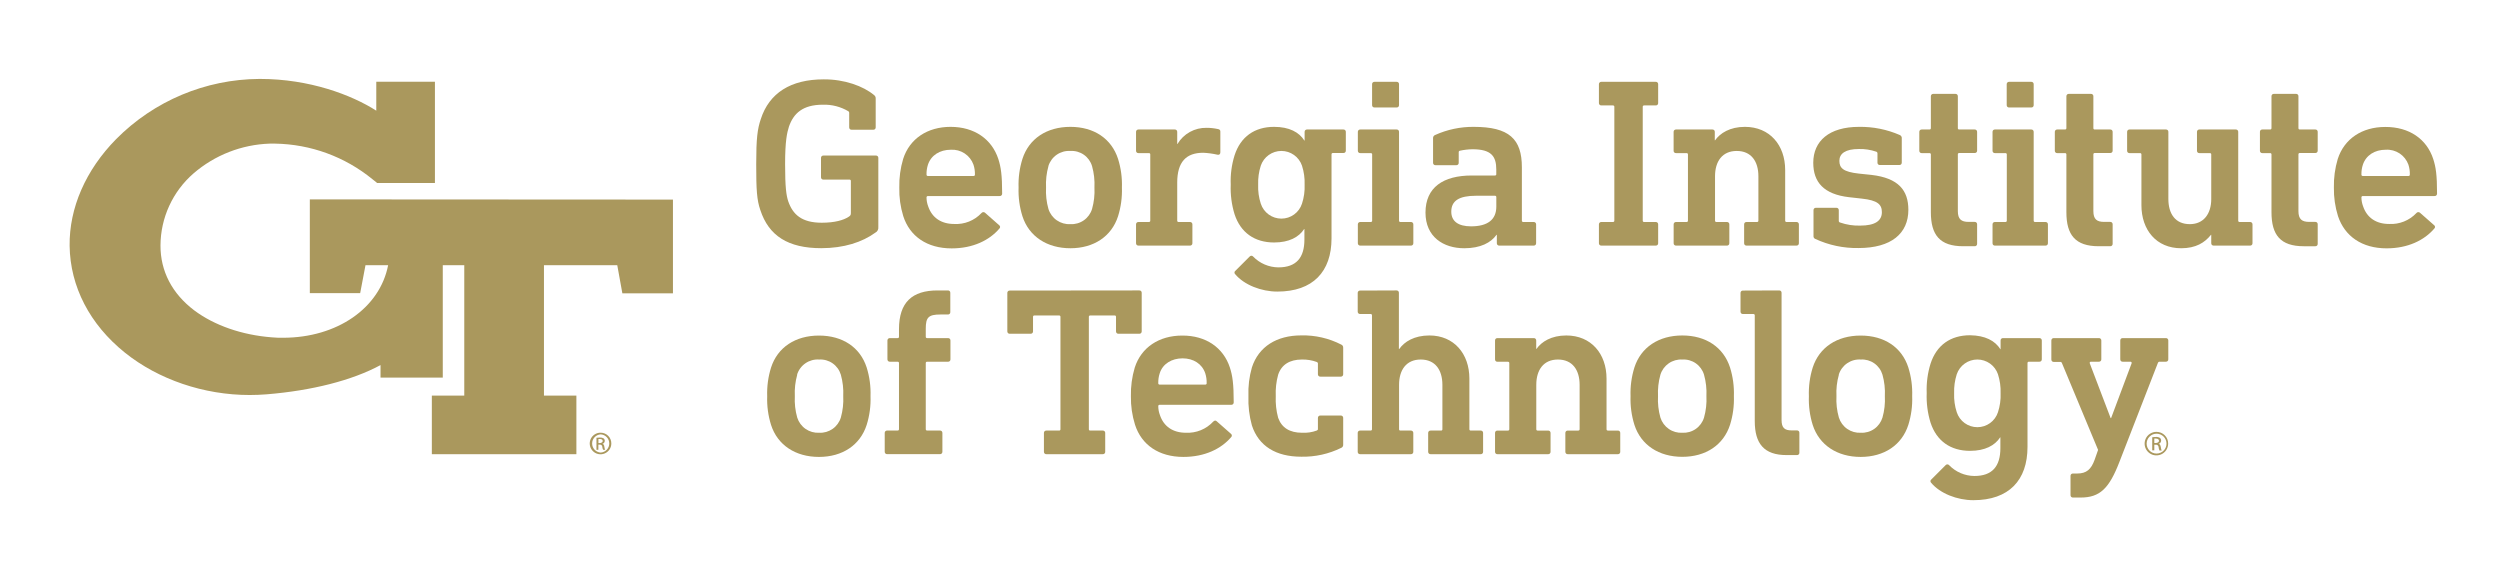
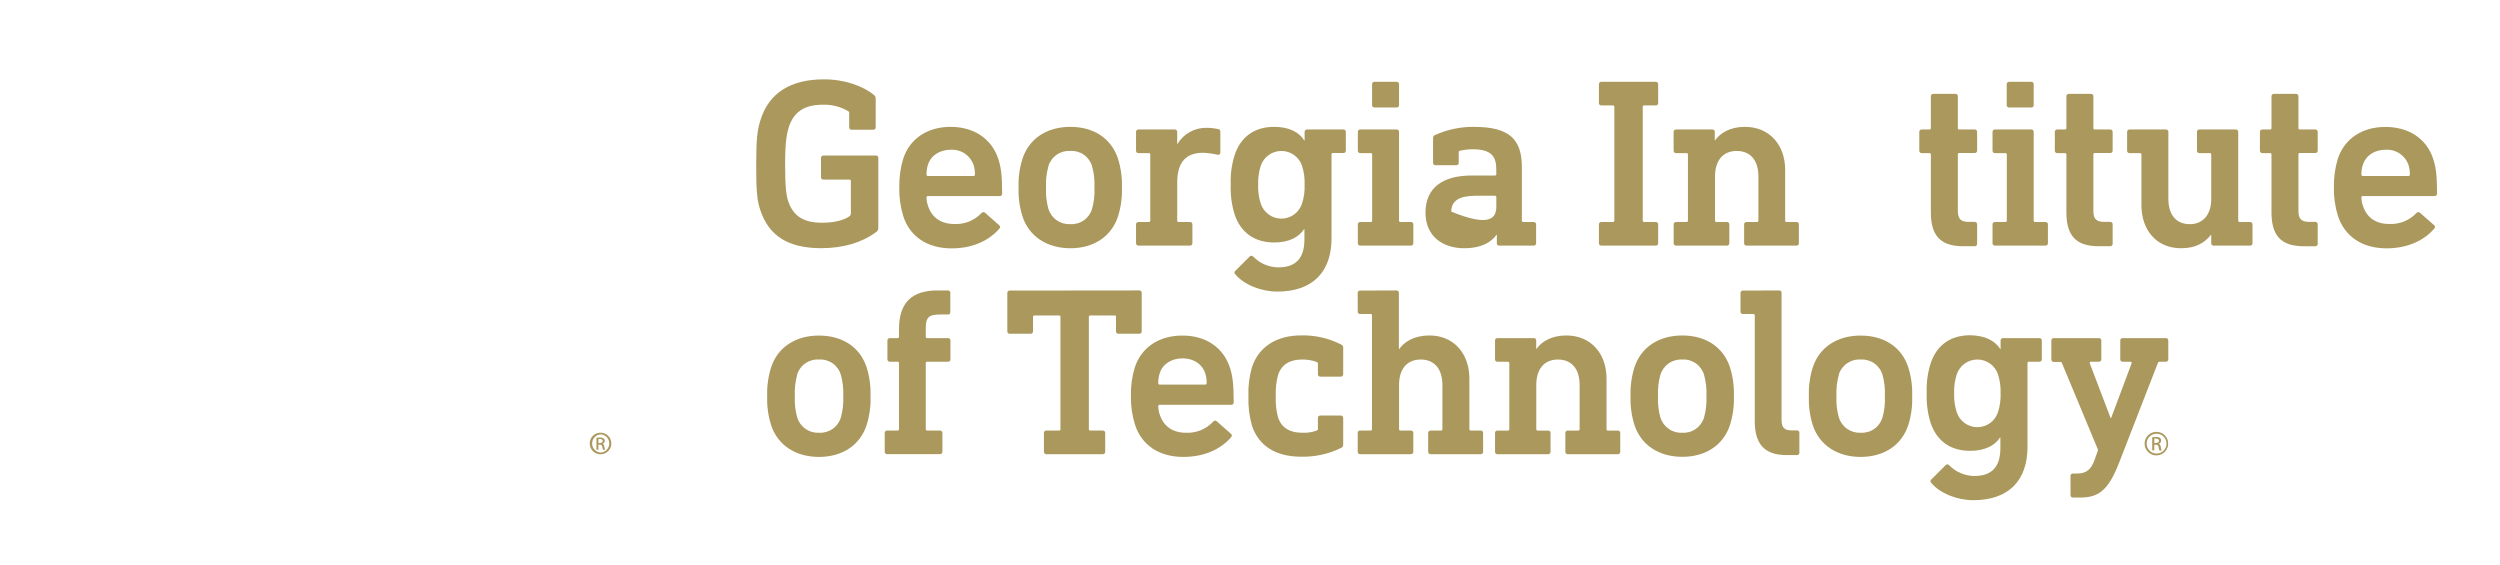
<svg xmlns="http://www.w3.org/2000/svg" width="500" height="113" viewBox="0 0 500 113" fill="none">
  <path d="M174.805 19.011C174.916 19.087 175.005 19.192 175.063 19.314C175.122 19.435 175.148 19.57 175.138 19.705V25.469C175.142 25.533 175.132 25.597 175.11 25.657C175.087 25.717 175.052 25.771 175.007 25.817C174.961 25.862 174.907 25.897 174.847 25.92C174.787 25.943 174.723 25.952 174.659 25.948H170.326C170.261 25.953 170.196 25.944 170.135 25.922C170.074 25.9 170.019 25.865 169.973 25.82C169.927 25.774 169.891 25.719 169.868 25.659C169.845 25.598 169.835 25.534 169.839 25.469V22.629C169.848 22.553 169.835 22.476 169.802 22.407C169.769 22.338 169.717 22.28 169.652 22.24C168.119 21.337 166.361 20.886 164.582 20.941C160.541 20.941 158.707 22.677 157.791 25.323C157.409 26.532 157.02 28.163 157.02 32.837C157.02 37.511 157.263 39.087 157.645 40.254C158.562 42.907 160.346 44.545 164.346 44.545C166.992 44.545 168.728 44.011 169.687 43.386C170.076 43.15 170.173 43.004 170.173 42.615V36.212C170.179 36.172 170.175 36.132 170.162 36.094C170.15 36.056 170.129 36.021 170.1 35.993C170.072 35.965 170.037 35.943 169.999 35.931C169.961 35.918 169.921 35.914 169.881 35.92H164.68C164.616 35.924 164.552 35.915 164.492 35.892C164.432 35.87 164.377 35.834 164.332 35.789C164.286 35.744 164.251 35.689 164.229 35.629C164.206 35.569 164.196 35.505 164.201 35.441V31.587C164.196 31.523 164.206 31.459 164.229 31.399C164.251 31.339 164.286 31.285 164.332 31.239C164.377 31.194 164.432 31.159 164.492 31.136C164.552 31.113 164.616 31.104 164.68 31.108H175.18C175.244 31.103 175.309 31.112 175.37 31.134C175.431 31.156 175.486 31.191 175.532 31.236C175.578 31.282 175.614 31.337 175.637 31.397C175.66 31.458 175.67 31.522 175.666 31.587V45.4C175.695 45.634 175.649 45.871 175.536 46.078C175.422 46.285 175.247 46.451 175.034 46.552C172.437 48.434 168.784 49.636 164.249 49.636C157.645 49.636 153.749 47.177 152.062 41.997C151.367 39.976 151.242 37.997 151.242 32.844C151.242 27.691 151.485 25.816 152.159 23.816C153.839 18.615 158.131 15.872 164.728 15.872C168.881 15.837 172.687 17.233 174.805 19.011Z" fill="#AA985D" />
  <path d="M199.659 31.781C200.187 33.42 200.43 35.003 200.43 38.725C200.433 38.794 200.42 38.863 200.394 38.926C200.367 38.99 200.327 39.047 200.276 39.093C200.225 39.139 200.165 39.174 200.099 39.194C200.033 39.215 199.964 39.221 199.895 39.211H185.59C185.551 39.207 185.513 39.211 185.476 39.224C185.439 39.237 185.406 39.258 185.379 39.285C185.351 39.312 185.331 39.346 185.318 39.382C185.305 39.419 185.301 39.458 185.305 39.496C185.308 40.106 185.421 40.711 185.639 41.281C186.409 43.545 188.243 44.795 190.84 44.795C191.851 44.851 192.862 44.686 193.803 44.311C194.743 43.935 195.59 43.358 196.284 42.621C196.364 42.517 196.482 42.449 196.612 42.43C196.742 42.412 196.873 42.446 196.979 42.524L199.819 45.031C199.877 45.067 199.925 45.116 199.96 45.174C199.995 45.232 200.015 45.298 200.02 45.366C200.025 45.433 200.014 45.501 199.987 45.564C199.961 45.626 199.92 45.682 199.868 45.725C197.895 48.038 194.618 49.677 190.333 49.677C185.416 49.677 181.951 47.267 180.652 43.225C180.081 41.376 179.814 39.445 179.861 37.51C179.817 35.572 180.077 33.639 180.632 31.781C181.93 27.732 185.493 25.371 190.118 25.371C194.889 25.371 198.354 27.829 199.659 31.781ZM185.59 32.934C185.386 33.573 185.29 34.242 185.305 34.913C185.301 34.951 185.305 34.99 185.318 35.027C185.331 35.063 185.351 35.096 185.379 35.124C185.406 35.151 185.439 35.172 185.476 35.185C185.513 35.198 185.551 35.202 185.59 35.197H194.694C194.733 35.203 194.773 35.2 194.81 35.187C194.848 35.175 194.882 35.154 194.91 35.127C194.938 35.099 194.96 35.066 194.973 35.029C194.986 34.992 194.99 34.952 194.986 34.913C195.003 34.241 194.904 33.572 194.694 32.934C194.365 32.013 193.745 31.223 192.929 30.685C192.112 30.146 191.143 29.887 190.166 29.948C187.951 29.948 186.215 31.059 185.59 32.934Z" fill="#AA985D" />
  <path d="M223.612 31.781C224.19 33.633 224.451 35.57 224.382 37.51C224.451 39.452 224.19 41.391 223.612 43.246C222.313 47.288 218.75 49.649 214.077 49.649C209.403 49.649 205.792 47.288 204.487 43.246C203.908 41.391 203.647 39.452 203.716 37.51C203.647 35.57 203.908 33.633 204.487 31.781C205.792 27.732 209.348 25.371 214.077 25.371C218.806 25.371 222.299 27.732 223.612 31.781ZM209.688 33.225C209.298 34.618 209.136 36.065 209.209 37.51C209.133 38.955 209.294 40.402 209.688 41.795C209.978 42.716 210.567 43.515 211.362 44.065C212.157 44.614 213.112 44.883 214.077 44.829C215.035 44.882 215.982 44.611 216.768 44.061C217.553 43.511 218.132 42.713 218.41 41.795C218.804 40.402 218.966 38.955 218.889 37.51C218.962 36.065 218.801 34.618 218.41 33.225C218.138 32.303 217.562 31.501 216.774 30.95C215.987 30.399 215.036 30.131 214.077 30.191C213.109 30.127 212.147 30.392 211.348 30.943C210.549 31.494 209.96 32.298 209.674 33.225H209.688Z" fill="#AA985D" />
  <path d="M243.583 25.809C243.875 25.858 244.069 25.997 244.069 26.288V30.455C244.069 30.795 243.875 31.038 243.493 30.941C242.557 30.727 241.604 30.597 240.645 30.552C237.229 30.552 235.444 32.385 235.444 36.524V44.108C235.438 44.147 235.442 44.188 235.454 44.226C235.467 44.264 235.488 44.298 235.517 44.327C235.545 44.355 235.579 44.376 235.618 44.389C235.656 44.402 235.696 44.405 235.736 44.399H238C238.063 44.396 238.127 44.407 238.186 44.43C238.246 44.453 238.3 44.488 238.345 44.533C238.39 44.578 238.425 44.632 238.448 44.692C238.471 44.751 238.482 44.815 238.479 44.879V48.635C238.483 48.7 238.473 48.764 238.451 48.824C238.428 48.885 238.393 48.94 238.348 48.985C238.303 49.031 238.248 49.067 238.188 49.091C238.128 49.114 238.064 49.125 238 49.121H227.687C227.623 49.125 227.559 49.114 227.499 49.091C227.439 49.067 227.384 49.031 227.339 48.985C227.294 48.94 227.259 48.885 227.236 48.824C227.214 48.764 227.204 48.7 227.208 48.635V44.879C227.205 44.815 227.215 44.751 227.238 44.692C227.261 44.632 227.297 44.578 227.342 44.533C227.387 44.488 227.441 44.453 227.5 44.43C227.56 44.407 227.623 44.396 227.687 44.399H229.77C229.81 44.404 229.849 44.4 229.886 44.386C229.924 44.373 229.957 44.352 229.985 44.324C230.012 44.295 230.033 44.261 230.045 44.224C230.057 44.186 230.061 44.147 230.055 44.108V30.913C230.061 30.874 230.057 30.834 230.045 30.797C230.033 30.759 230.012 30.725 229.985 30.697C229.957 30.669 229.924 30.648 229.886 30.634C229.849 30.621 229.81 30.617 229.77 30.622H227.687C227.623 30.626 227.559 30.616 227.499 30.593C227.439 30.571 227.385 30.535 227.339 30.49C227.294 30.445 227.259 30.39 227.236 30.33C227.213 30.27 227.204 30.206 227.208 30.142V26.385C227.204 26.321 227.214 26.257 227.236 26.196C227.259 26.136 227.294 26.081 227.339 26.035C227.384 25.989 227.439 25.954 227.499 25.93C227.559 25.907 227.623 25.896 227.687 25.899H234.965C235.029 25.896 235.093 25.907 235.153 25.93C235.213 25.954 235.268 25.989 235.313 26.035C235.358 26.081 235.393 26.136 235.416 26.196C235.438 26.257 235.448 26.321 235.444 26.385V28.795H235.493C236.092 27.79 236.946 26.961 237.97 26.394C238.993 25.827 240.149 25.541 241.319 25.566C242.08 25.565 242.839 25.646 243.583 25.809Z" fill="#AA985D" />
  <path d="M260.882 28.121H260.923V26.385C260.919 26.32 260.929 26.255 260.952 26.194C260.975 26.133 261.011 26.078 261.057 26.032C261.103 25.986 261.158 25.951 261.219 25.928C261.279 25.905 261.344 25.895 261.409 25.899H268.68C268.745 25.895 268.81 25.905 268.871 25.928C268.932 25.951 268.987 25.986 269.033 26.032C269.079 26.078 269.115 26.133 269.138 26.194C269.161 26.255 269.17 26.32 269.166 26.385V30.121C269.17 30.186 269.161 30.25 269.138 30.311C269.115 30.372 269.079 30.426 269.033 30.472C268.987 30.517 268.931 30.552 268.87 30.574C268.81 30.596 268.745 30.605 268.68 30.6H266.597C266.557 30.594 266.517 30.598 266.479 30.61C266.441 30.623 266.406 30.644 266.378 30.673C266.349 30.701 266.328 30.736 266.315 30.774C266.303 30.812 266.299 30.852 266.305 30.892V47.677C266.305 54.322 262.597 58.316 255.472 58.316C252.243 58.316 248.819 56.968 247.041 54.843C246.989 54.8 246.948 54.744 246.922 54.682C246.895 54.619 246.884 54.551 246.889 54.484C246.894 54.416 246.914 54.35 246.949 54.292C246.984 54.234 247.032 54.185 247.09 54.149L249.93 51.309C249.973 51.258 250.026 51.217 250.086 51.188C250.146 51.16 250.211 51.146 250.277 51.146C250.344 51.146 250.409 51.16 250.469 51.188C250.529 51.217 250.582 51.258 250.625 51.309C251.282 51.987 252.067 52.528 252.935 52.899C253.803 53.271 254.736 53.467 255.68 53.475C259.25 53.475 260.882 51.545 260.882 47.92V45.795H260.84C259.777 47.434 257.805 48.496 254.819 48.496C250.916 48.496 248.118 46.517 246.916 42.857C246.326 40.94 246.066 38.938 246.145 36.934C246.064 34.946 246.325 32.958 246.916 31.059C248.118 27.35 250.916 25.371 254.819 25.371C257.847 25.371 259.819 26.434 260.882 28.121ZM252.159 33.128C251.766 34.357 251.588 35.644 251.632 36.934C251.581 38.223 251.76 39.512 252.159 40.739C252.444 41.607 252.995 42.363 253.734 42.899C254.474 43.435 255.364 43.724 256.277 43.724C257.191 43.724 258.081 43.435 258.82 42.899C259.56 42.363 260.111 41.607 260.395 40.739C260.798 39.513 260.977 38.224 260.923 36.934C260.97 35.644 260.792 34.356 260.395 33.128C260.101 32.27 259.546 31.526 258.807 30.999C258.069 30.471 257.185 30.188 256.277 30.188C255.37 30.188 254.486 30.471 253.748 30.999C253.009 31.526 252.454 32.27 252.159 33.128Z" fill="#AA985D" />
  <path d="M279.326 25.899C279.391 25.895 279.456 25.904 279.516 25.928C279.577 25.951 279.631 25.986 279.677 26.032C279.722 26.079 279.757 26.134 279.78 26.195C279.802 26.256 279.811 26.32 279.805 26.385V44.107C279.8 44.147 279.803 44.187 279.816 44.225C279.828 44.264 279.85 44.298 279.878 44.326C279.906 44.355 279.941 44.376 279.979 44.389C280.017 44.401 280.057 44.405 280.097 44.399H282.18C282.245 44.395 282.309 44.405 282.369 44.427C282.43 44.45 282.485 44.485 282.53 44.53C282.576 44.575 282.612 44.63 282.636 44.69C282.659 44.749 282.67 44.814 282.667 44.878V48.635C282.671 48.7 282.661 48.765 282.638 48.826C282.615 48.887 282.579 48.942 282.533 48.988C282.487 49.034 282.432 49.069 282.371 49.093C282.31 49.115 282.245 49.125 282.18 49.121H272.055C271.991 49.125 271.926 49.115 271.865 49.093C271.804 49.069 271.749 49.034 271.703 48.988C271.657 48.942 271.621 48.887 271.598 48.826C271.575 48.765 271.565 48.7 271.569 48.635V44.878C271.566 44.814 271.577 44.749 271.6 44.69C271.624 44.63 271.66 44.575 271.705 44.53C271.751 44.485 271.806 44.45 271.866 44.427C271.927 44.405 271.991 44.395 272.055 44.399H274.139C274.178 44.405 274.219 44.401 274.257 44.389C274.295 44.376 274.33 44.355 274.358 44.326C274.386 44.298 274.408 44.264 274.42 44.225C274.433 44.187 274.436 44.147 274.43 44.107V30.913C274.436 30.873 274.433 30.833 274.42 30.795C274.408 30.757 274.386 30.722 274.358 30.694C274.33 30.665 274.295 30.644 274.257 30.631C274.219 30.619 274.178 30.615 274.139 30.621H272.055C271.991 30.626 271.926 30.617 271.865 30.595C271.804 30.573 271.749 30.538 271.703 30.493C271.657 30.447 271.621 30.392 271.598 30.332C271.575 30.271 271.565 30.207 271.569 30.142V26.385C271.565 26.32 271.575 26.255 271.598 26.194C271.621 26.134 271.657 26.078 271.703 26.032C271.749 25.986 271.804 25.951 271.865 25.928C271.926 25.905 271.991 25.895 272.055 25.899H279.326ZM279.326 16.364C279.391 16.36 279.456 16.37 279.516 16.393C279.577 16.416 279.631 16.452 279.677 16.498C279.722 16.544 279.757 16.599 279.78 16.66C279.802 16.721 279.811 16.786 279.805 16.85V21.017C279.81 21.081 279.8 21.145 279.777 21.205C279.755 21.265 279.719 21.32 279.674 21.365C279.629 21.41 279.574 21.445 279.514 21.468C279.454 21.491 279.39 21.5 279.326 21.496H274.896C274.832 21.5 274.768 21.491 274.708 21.468C274.648 21.445 274.593 21.41 274.548 21.365C274.502 21.32 274.467 21.265 274.445 21.205C274.422 21.145 274.412 21.081 274.417 21.017V16.85C274.411 16.786 274.42 16.721 274.442 16.66C274.465 16.599 274.5 16.544 274.545 16.498C274.59 16.452 274.645 16.416 274.706 16.393C274.766 16.37 274.831 16.36 274.896 16.364H279.326Z" fill="#AA985D" />
-   <path d="M304.375 33.462V44.108C304.37 44.147 304.373 44.187 304.385 44.224C304.398 44.261 304.418 44.296 304.446 44.324C304.473 44.352 304.507 44.374 304.544 44.387C304.581 44.4 304.621 44.404 304.66 44.4H306.743C306.807 44.397 306.871 44.407 306.93 44.43C306.99 44.453 307.044 44.488 307.089 44.533C307.134 44.578 307.169 44.632 307.192 44.692C307.215 44.751 307.226 44.815 307.223 44.879V48.636C307.227 48.7 307.217 48.764 307.194 48.825C307.172 48.885 307.137 48.94 307.092 48.986C307.046 49.032 306.992 49.067 306.932 49.091C306.872 49.114 306.808 49.125 306.743 49.122H299.855C299.79 49.126 299.725 49.116 299.664 49.093C299.603 49.07 299.548 49.034 299.502 48.988C299.456 48.942 299.42 48.887 299.397 48.826C299.374 48.766 299.364 48.7 299.368 48.636V46.955H299.306C298.202 48.538 296.084 49.65 292.855 49.65C288.688 49.65 285.098 47.386 285.098 42.518C285.098 37.462 288.667 35.101 294.348 35.101H298.973C299.011 35.107 299.051 35.103 299.088 35.091C299.125 35.079 299.159 35.058 299.187 35.031C299.215 35.003 299.235 34.969 299.248 34.932C299.26 34.895 299.263 34.855 299.257 34.816V33.9C299.257 31.247 298.25 29.851 294.493 29.851C293.65 29.865 292.81 29.962 291.987 30.143C291.792 30.191 291.743 30.288 291.743 30.476V32.559C291.748 32.623 291.738 32.687 291.715 32.747C291.693 32.807 291.658 32.862 291.612 32.907C291.567 32.953 291.512 32.988 291.452 33.01C291.392 33.033 291.328 33.042 291.264 33.038H287.098C287.033 33.042 286.969 33.033 286.909 33.01C286.848 32.988 286.793 32.953 286.748 32.907C286.702 32.862 286.666 32.808 286.642 32.748C286.619 32.688 286.608 32.624 286.612 32.559V27.636C286.602 27.504 286.634 27.372 286.704 27.26C286.774 27.148 286.878 27.06 287 27.011C289.434 25.908 292.079 25.349 294.75 25.372C301.82 25.372 304.375 27.782 304.375 33.462ZM295.223 39.15C291.799 39.15 290.257 40.163 290.257 42.33C290.257 44.254 291.646 45.268 294.209 45.268C297.487 45.268 299.264 43.969 299.264 41.316V39.441C299.264 39.247 299.174 39.15 298.98 39.15H295.223Z" fill="#AA985D" />
+   <path d="M304.375 33.462V44.108C304.37 44.147 304.373 44.187 304.385 44.224C304.398 44.261 304.418 44.296 304.446 44.324C304.473 44.352 304.507 44.374 304.544 44.387C304.581 44.4 304.621 44.404 304.66 44.4H306.743C306.807 44.397 306.871 44.407 306.93 44.43C306.99 44.453 307.044 44.488 307.089 44.533C307.134 44.578 307.169 44.632 307.192 44.692C307.215 44.751 307.226 44.815 307.223 44.879V48.636C307.227 48.7 307.217 48.764 307.194 48.825C307.172 48.885 307.137 48.94 307.092 48.986C307.046 49.032 306.992 49.067 306.932 49.091C306.872 49.114 306.808 49.125 306.743 49.122H299.855C299.79 49.126 299.725 49.116 299.664 49.093C299.603 49.07 299.548 49.034 299.502 48.988C299.456 48.942 299.42 48.887 299.397 48.826C299.374 48.766 299.364 48.7 299.368 48.636V46.955H299.306C298.202 48.538 296.084 49.65 292.855 49.65C288.688 49.65 285.098 47.386 285.098 42.518C285.098 37.462 288.667 35.101 294.348 35.101H298.973C299.011 35.107 299.051 35.103 299.088 35.091C299.125 35.079 299.159 35.058 299.187 35.031C299.215 35.003 299.235 34.969 299.248 34.932C299.26 34.895 299.263 34.855 299.257 34.816V33.9C299.257 31.247 298.25 29.851 294.493 29.851C293.65 29.865 292.81 29.962 291.987 30.143C291.792 30.191 291.743 30.288 291.743 30.476V32.559C291.748 32.623 291.738 32.687 291.715 32.747C291.693 32.807 291.658 32.862 291.612 32.907C291.567 32.953 291.512 32.988 291.452 33.01C291.392 33.033 291.328 33.042 291.264 33.038H287.098C287.033 33.042 286.969 33.033 286.909 33.01C286.848 32.988 286.793 32.953 286.748 32.907C286.702 32.862 286.666 32.808 286.642 32.748C286.619 32.688 286.608 32.624 286.612 32.559V27.636C286.602 27.504 286.634 27.372 286.704 27.26C286.774 27.148 286.878 27.06 287 27.011C289.434 25.908 292.079 25.349 294.75 25.372C301.82 25.372 304.375 27.782 304.375 33.462ZM295.223 39.15C291.799 39.15 290.257 40.163 290.257 42.33C297.487 45.268 299.264 43.969 299.264 41.316V39.441C299.264 39.247 299.174 39.15 298.98 39.15H295.223Z" fill="#AA985D" />
  <path d="M331.152 16.364C331.217 16.36 331.281 16.37 331.342 16.393C331.402 16.416 331.457 16.452 331.503 16.498C331.548 16.544 331.583 16.599 331.605 16.66C331.628 16.721 331.636 16.786 331.631 16.85V20.607C331.635 20.671 331.626 20.735 331.603 20.795C331.58 20.855 331.545 20.91 331.5 20.955C331.455 21 331.4 21.036 331.34 21.058C331.28 21.081 331.216 21.09 331.152 21.086H328.84C328.801 21.081 328.761 21.084 328.723 21.096C328.686 21.109 328.652 21.129 328.624 21.157C328.595 21.184 328.574 21.218 328.561 21.255C328.548 21.292 328.543 21.332 328.548 21.371V44.107C328.542 44.147 328.546 44.187 328.558 44.225C328.571 44.264 328.592 44.298 328.62 44.326C328.649 44.355 328.683 44.376 328.721 44.389C328.76 44.401 328.8 44.405 328.84 44.399H331.152C331.216 44.395 331.28 44.404 331.34 44.427C331.4 44.45 331.455 44.485 331.5 44.53C331.545 44.576 331.58 44.63 331.603 44.69C331.626 44.75 331.635 44.814 331.631 44.878V48.635C331.636 48.7 331.628 48.764 331.605 48.825C331.583 48.886 331.548 48.941 331.503 48.988C331.457 49.034 331.402 49.069 331.342 49.093C331.281 49.116 331.217 49.125 331.152 49.121H320.263C320.199 49.124 320.135 49.114 320.075 49.09C320.015 49.067 319.96 49.031 319.915 48.985C319.87 48.939 319.835 48.884 319.812 48.824C319.79 48.764 319.78 48.699 319.784 48.635V44.878C319.781 44.814 319.791 44.751 319.815 44.691C319.838 44.632 319.873 44.578 319.918 44.533C319.963 44.488 320.017 44.452 320.076 44.429C320.136 44.406 320.2 44.396 320.263 44.399H322.576C322.615 44.405 322.656 44.401 322.694 44.389C322.732 44.376 322.767 44.355 322.795 44.326C322.823 44.298 322.845 44.264 322.857 44.225C322.87 44.187 322.873 44.147 322.867 44.107V21.371C322.872 21.332 322.868 21.292 322.855 21.255C322.841 21.218 322.82 21.184 322.792 21.157C322.764 21.129 322.729 21.109 322.692 21.096C322.655 21.084 322.615 21.081 322.576 21.086H320.263C320.2 21.089 320.136 21.079 320.076 21.056C320.017 21.033 319.963 20.998 319.918 20.953C319.873 20.908 319.838 20.854 319.815 20.794C319.791 20.735 319.781 20.671 319.784 20.607V16.85C319.78 16.786 319.79 16.722 319.812 16.661C319.835 16.601 319.87 16.546 319.915 16.5C319.96 16.454 320.015 16.419 320.075 16.395C320.135 16.372 320.199 16.361 320.263 16.364H331.152Z" fill="#AA985D" />
  <path d="M357.034 33.996V44.107C357.029 44.146 357.032 44.186 357.044 44.223C357.056 44.261 357.077 44.295 357.105 44.323C357.132 44.351 357.166 44.373 357.203 44.386C357.24 44.399 357.28 44.404 357.319 44.399H359.298C359.362 44.396 359.425 44.406 359.485 44.429C359.544 44.452 359.598 44.487 359.643 44.533C359.689 44.578 359.724 44.632 359.747 44.691C359.77 44.751 359.78 44.814 359.777 44.878V48.635C359.781 48.699 359.772 48.764 359.749 48.824C359.726 48.884 359.691 48.939 359.646 48.985C359.601 49.031 359.547 49.067 359.487 49.09C359.427 49.114 359.362 49.124 359.298 49.121H349.305C349.24 49.125 349.176 49.115 349.115 49.093C349.055 49.069 349 49.034 348.954 48.987C348.909 48.941 348.874 48.886 348.852 48.825C348.83 48.764 348.821 48.7 348.826 48.635V44.878C348.822 44.814 348.831 44.75 348.854 44.69C348.877 44.63 348.912 44.575 348.957 44.53C349.002 44.485 349.057 44.45 349.117 44.427C349.177 44.404 349.241 44.395 349.305 44.399H351.388C351.428 44.405 351.468 44.401 351.506 44.389C351.545 44.376 351.579 44.355 351.607 44.326C351.636 44.298 351.657 44.263 351.67 44.225C351.682 44.187 351.686 44.147 351.68 44.107V35.246C351.68 32.26 350.236 30.191 347.347 30.191C344.458 30.191 343.006 32.274 343.006 35.246V44.107C343 44.147 343.004 44.187 343.017 44.225C343.029 44.263 343.051 44.298 343.079 44.326C343.107 44.355 343.142 44.376 343.18 44.389C343.218 44.401 343.258 44.405 343.298 44.399H345.381C345.446 44.395 345.51 44.404 345.57 44.427C345.631 44.45 345.686 44.485 345.731 44.53C345.777 44.575 345.813 44.63 345.837 44.69C345.86 44.749 345.87 44.814 345.867 44.878V48.635C345.872 48.7 345.862 48.765 345.839 48.826C345.816 48.886 345.78 48.942 345.734 48.988C345.688 49.034 345.633 49.069 345.572 49.092C345.511 49.115 345.446 49.125 345.381 49.121H335.215C335.15 49.125 335.085 49.115 335.024 49.092C334.963 49.069 334.908 49.034 334.862 48.988C334.816 48.942 334.78 48.886 334.757 48.826C334.734 48.765 334.725 48.7 334.729 48.635V44.878C334.726 44.814 334.736 44.749 334.759 44.69C334.783 44.63 334.819 44.575 334.865 44.53C334.91 44.485 334.965 44.45 335.026 44.427C335.086 44.404 335.15 44.395 335.215 44.399H337.298C337.338 44.405 337.378 44.401 337.416 44.389C337.454 44.376 337.489 44.355 337.517 44.326C337.546 44.298 337.567 44.263 337.579 44.225C337.592 44.187 337.596 44.147 337.59 44.107V30.913C337.596 30.873 337.592 30.833 337.579 30.795C337.567 30.756 337.546 30.722 337.517 30.694C337.489 30.665 337.454 30.644 337.416 30.631C337.378 30.619 337.338 30.615 337.298 30.621H335.215C335.148 30.628 335.08 30.619 335.017 30.596C334.953 30.573 334.896 30.537 334.849 30.489C334.801 30.441 334.766 30.383 334.744 30.319C334.722 30.256 334.714 30.188 334.722 30.121V26.385C334.718 26.32 334.727 26.255 334.75 26.194C334.773 26.133 334.809 26.078 334.855 26.032C334.901 25.986 334.956 25.951 335.017 25.928C335.078 25.905 335.143 25.895 335.208 25.899H342.479C342.543 25.895 342.608 25.904 342.668 25.927C342.729 25.951 342.784 25.986 342.829 26.032C342.875 26.078 342.91 26.134 342.932 26.195C342.954 26.256 342.963 26.32 342.958 26.385V28.073H343.006C344.02 26.628 345.992 25.371 348.979 25.371C353.951 25.371 357.034 29.031 357.034 33.996Z" fill="#AA985D" />
-   <path d="M379.972 27.01C380.103 27.068 380.211 27.168 380.28 27.293C380.349 27.419 380.375 27.563 380.354 27.705V32.524C380.357 32.588 380.346 32.652 380.323 32.711C380.3 32.771 380.265 32.825 380.22 32.87C380.175 32.915 380.121 32.95 380.061 32.973C380.002 32.996 379.938 33.006 379.875 33.003H375.972C375.908 33.008 375.844 32.998 375.784 32.975C375.724 32.953 375.669 32.917 375.624 32.872C375.579 32.827 375.543 32.772 375.521 32.712C375.498 32.652 375.489 32.588 375.493 32.524V30.719C375.503 30.637 375.484 30.554 375.44 30.484C375.396 30.414 375.328 30.362 375.25 30.337C374.133 29.954 372.957 29.773 371.777 29.802C369.076 29.802 367.875 30.719 367.875 32.163C367.875 33.608 368.645 34.378 371.777 34.719L374.305 34.983C379.701 35.615 381.673 38.066 381.673 41.969C381.673 46.691 378.257 49.608 371.708 49.608C368.715 49.663 365.749 49.036 363.034 47.774C362.923 47.728 362.83 47.647 362.77 47.542C362.71 47.438 362.686 47.317 362.701 47.198V42.038C362.697 41.974 362.707 41.91 362.729 41.85C362.752 41.79 362.787 41.736 362.832 41.69C362.878 41.645 362.932 41.61 362.992 41.587C363.052 41.565 363.116 41.555 363.18 41.559H367.277C367.341 41.555 367.405 41.565 367.465 41.587C367.525 41.61 367.58 41.645 367.625 41.69C367.671 41.736 367.706 41.79 367.728 41.85C367.751 41.91 367.761 41.974 367.757 42.038V44.156C367.751 44.232 367.772 44.308 367.816 44.37C367.861 44.433 367.926 44.477 368 44.496C369.297 44.95 370.667 45.162 372.041 45.121C375.027 45.121 376.375 44.156 376.375 42.427C376.375 40.885 375.513 40.066 372.382 39.726L369.826 39.441C364.77 38.858 362.652 36.455 362.652 32.552C362.652 28.212 365.826 25.372 371.805 25.372C374.613 25.328 377.398 25.887 379.972 27.01Z" fill="#AA985D" />
  <path d="M391.082 18.774C391.147 18.77 391.211 18.78 391.271 18.802C391.332 18.825 391.387 18.86 391.433 18.905C391.478 18.951 391.514 19.005 391.538 19.065C391.561 19.125 391.572 19.189 391.569 19.253V25.615C391.563 25.653 391.566 25.693 391.578 25.73C391.59 25.767 391.611 25.801 391.639 25.829C391.667 25.857 391.701 25.877 391.738 25.89C391.775 25.902 391.815 25.905 391.853 25.899H394.937C395.002 25.895 395.067 25.905 395.127 25.928C395.188 25.951 395.243 25.987 395.289 26.033C395.335 26.079 395.371 26.134 395.394 26.195C395.417 26.256 395.427 26.32 395.423 26.385V30.122C395.427 30.186 395.417 30.251 395.394 30.311C395.371 30.372 395.335 30.427 395.289 30.472C395.243 30.518 395.188 30.553 395.127 30.575C395.066 30.597 395.001 30.606 394.937 30.601H391.853C391.814 30.596 391.775 30.6 391.737 30.614C391.7 30.627 391.667 30.648 391.639 30.676C391.612 30.705 391.591 30.739 391.579 30.776C391.566 30.814 391.563 30.853 391.569 30.892V42.212C391.569 43.851 392.263 44.379 393.735 44.379H394.937C395.001 44.374 395.065 44.384 395.126 44.407C395.186 44.429 395.241 44.464 395.287 44.51C395.333 44.555 395.368 44.609 395.392 44.669C395.415 44.729 395.426 44.793 395.423 44.858V48.76C395.427 48.825 395.417 48.89 395.394 48.951C395.371 49.012 395.335 49.067 395.289 49.113C395.243 49.159 395.188 49.195 395.127 49.218C395.067 49.241 395.002 49.251 394.937 49.246H392.624C387.958 49.246 386.173 46.983 386.173 42.448V30.913C386.179 30.873 386.175 30.833 386.163 30.795C386.15 30.757 386.129 30.722 386.1 30.694C386.072 30.666 386.037 30.644 385.999 30.632C385.961 30.619 385.921 30.616 385.881 30.622H384.339C384.275 30.626 384.211 30.616 384.151 30.593C384.091 30.571 384.037 30.536 383.992 30.49C383.946 30.445 383.911 30.39 383.888 30.33C383.866 30.27 383.856 30.206 383.86 30.142V26.385C383.856 26.321 383.866 26.257 383.889 26.196C383.911 26.136 383.946 26.081 383.991 26.035C384.037 25.989 384.091 25.954 384.151 25.93C384.211 25.907 384.275 25.896 384.339 25.899H385.881C386.076 25.899 386.173 25.809 386.173 25.615V19.253C386.17 19.19 386.18 19.126 386.203 19.067C386.226 19.007 386.261 18.953 386.307 18.908C386.352 18.863 386.406 18.828 386.465 18.805C386.525 18.782 386.588 18.771 386.652 18.774H391.082Z" fill="#AA985D" />
  <path d="M406.25 25.899C406.315 25.895 406.38 25.905 406.441 25.928C406.502 25.951 406.557 25.986 406.603 26.032C406.649 26.078 406.685 26.134 406.708 26.194C406.731 26.255 406.741 26.32 406.736 26.385V44.107C406.731 44.146 406.734 44.186 406.747 44.224C406.759 44.261 406.779 44.295 406.807 44.323C406.834 44.351 406.868 44.373 406.905 44.386C406.942 44.399 406.982 44.404 407.021 44.399H409.104C409.168 44.396 409.232 44.406 409.291 44.429C409.351 44.452 409.405 44.487 409.45 44.533C409.495 44.578 409.53 44.632 409.553 44.691C409.576 44.751 409.587 44.814 409.584 44.878V48.635C409.588 48.699 409.578 48.764 409.555 48.824C409.533 48.884 409.498 48.939 409.453 48.985C409.407 49.031 409.353 49.067 409.293 49.09C409.233 49.114 409.169 49.124 409.104 49.121H398.986C398.922 49.125 398.857 49.115 398.797 49.093C398.736 49.069 398.681 49.034 398.636 48.988C398.59 48.941 398.555 48.886 398.533 48.825C398.511 48.764 398.502 48.7 398.507 48.635V44.878C398.503 44.814 398.513 44.75 398.535 44.69C398.558 44.63 398.593 44.575 398.639 44.53C398.684 44.485 398.738 44.45 398.798 44.427C398.858 44.404 398.922 44.395 398.986 44.399H401.07C401.109 44.405 401.15 44.401 401.188 44.389C401.226 44.376 401.261 44.355 401.289 44.326C401.317 44.298 401.339 44.264 401.351 44.225C401.364 44.187 401.367 44.147 401.361 44.107V30.913C401.367 30.873 401.364 30.833 401.351 30.795C401.339 30.757 401.317 30.722 401.289 30.694C401.261 30.665 401.226 30.644 401.188 30.631C401.15 30.619 401.109 30.615 401.07 30.621H398.986C398.922 30.625 398.858 30.616 398.798 30.593C398.738 30.57 398.684 30.535 398.639 30.49C398.593 30.445 398.558 30.39 398.535 30.33C398.513 30.27 398.503 30.206 398.507 30.142V26.385C398.502 26.32 398.511 26.256 398.533 26.195C398.555 26.134 398.59 26.079 398.636 26.032C398.681 25.986 398.736 25.951 398.797 25.927C398.857 25.904 398.922 25.895 398.986 25.899H406.25ZM406.25 16.364C406.315 16.36 406.38 16.37 406.441 16.393C406.502 16.416 406.557 16.451 406.603 16.497C406.649 16.544 406.685 16.599 406.708 16.66C406.731 16.72 406.741 16.785 406.736 16.85V21.017C406.741 21.082 406.731 21.146 406.708 21.207C406.685 21.267 406.649 21.322 406.603 21.368C406.557 21.413 406.501 21.448 406.441 21.47C406.38 21.492 406.315 21.501 406.25 21.496H401.82C401.756 21.5 401.692 21.491 401.632 21.468C401.572 21.445 401.517 21.41 401.472 21.365C401.427 21.32 401.391 21.265 401.369 21.205C401.346 21.145 401.337 21.081 401.341 21.017V16.85C401.337 16.786 401.346 16.722 401.369 16.661C401.391 16.601 401.426 16.546 401.472 16.5C401.517 16.454 401.571 16.419 401.631 16.395C401.691 16.372 401.755 16.361 401.82 16.364H406.25Z" fill="#AA985D" />
  <path d="M418.188 18.774C418.252 18.77 418.317 18.78 418.377 18.802C418.437 18.825 418.492 18.86 418.538 18.905C418.584 18.951 418.62 19.005 418.643 19.065C418.667 19.125 418.677 19.189 418.674 19.253V25.615C418.668 25.653 418.672 25.693 418.684 25.73C418.696 25.767 418.717 25.801 418.744 25.829C418.772 25.857 418.806 25.877 418.843 25.89C418.881 25.902 418.92 25.905 418.959 25.899H422.042C422.107 25.895 422.172 25.905 422.233 25.928C422.294 25.951 422.349 25.987 422.395 26.033C422.441 26.079 422.477 26.134 422.5 26.195C422.523 26.256 422.532 26.32 422.528 26.385V30.122C422.532 30.186 422.523 30.251 422.5 30.311C422.477 30.372 422.441 30.427 422.395 30.472C422.349 30.518 422.293 30.553 422.232 30.575C422.172 30.597 422.107 30.606 422.042 30.601H418.959C418.92 30.596 418.88 30.6 418.843 30.614C418.806 30.627 418.772 30.648 418.745 30.676C418.717 30.705 418.696 30.739 418.684 30.776C418.672 30.814 418.669 30.853 418.674 30.892V42.212C418.674 43.851 419.369 44.379 420.841 44.379H422.042C422.106 44.374 422.171 44.384 422.231 44.407C422.291 44.429 422.346 44.464 422.392 44.51C422.438 44.555 422.474 44.609 422.497 44.669C422.521 44.729 422.531 44.793 422.528 44.858V48.76C422.532 48.825 422.523 48.89 422.5 48.951C422.477 49.012 422.441 49.067 422.395 49.113C422.349 49.159 422.294 49.195 422.233 49.218C422.172 49.241 422.107 49.251 422.042 49.246H419.73C415.063 49.246 413.278 46.983 413.278 42.448V30.913C413.284 30.873 413.281 30.833 413.268 30.795C413.255 30.757 413.234 30.722 413.206 30.694C413.177 30.666 413.143 30.644 413.105 30.632C413.067 30.619 413.026 30.616 412.987 30.622H411.445C411.381 30.626 411.317 30.616 411.257 30.593C411.197 30.571 411.142 30.536 411.097 30.49C411.052 30.445 411.017 30.39 410.994 30.33C410.971 30.27 410.962 30.206 410.966 30.142V26.385C410.962 26.321 410.971 26.257 410.994 26.196C411.017 26.136 411.052 26.081 411.097 26.035C411.142 25.989 411.196 25.954 411.256 25.93C411.316 25.907 411.381 25.896 411.445 25.899H412.987C413.181 25.899 413.278 25.809 413.278 25.615V19.253C413.275 19.19 413.286 19.126 413.309 19.067C413.332 19.007 413.367 18.953 413.412 18.908C413.457 18.863 413.511 18.828 413.571 18.805C413.63 18.782 413.694 18.771 413.757 18.774H418.188Z" fill="#AA985D" />
  <path d="M447.166 25.899C447.23 25.896 447.294 25.907 447.354 25.93C447.414 25.954 447.469 25.99 447.514 26.035C447.559 26.081 447.594 26.136 447.617 26.197C447.639 26.257 447.649 26.321 447.645 26.386V44.108C447.639 44.147 447.643 44.188 447.655 44.226C447.668 44.264 447.689 44.298 447.718 44.327C447.746 44.355 447.78 44.377 447.819 44.389C447.857 44.402 447.897 44.405 447.937 44.399H450.02C450.084 44.396 450.147 44.407 450.207 44.43C450.266 44.453 450.32 44.488 450.365 44.533C450.411 44.578 450.446 44.632 450.469 44.692C450.492 44.751 450.502 44.815 450.499 44.879V48.636C450.503 48.7 450.494 48.764 450.471 48.825C450.448 48.885 450.413 48.94 450.368 48.986C450.323 49.031 450.269 49.067 450.209 49.091C450.149 49.114 450.084 49.125 450.02 49.122H442.728C442.664 49.125 442.6 49.114 442.54 49.091C442.48 49.067 442.425 49.031 442.38 48.986C442.335 48.94 442.3 48.885 442.277 48.825C442.255 48.764 442.245 48.7 442.249 48.636V46.955H442.201C440.951 48.538 439.166 49.649 436.228 49.649C431.27 49.649 428.284 45.99 428.284 41.024V30.913C428.29 30.874 428.286 30.833 428.274 30.795C428.261 30.757 428.24 30.723 428.211 30.694C428.183 30.666 428.148 30.645 428.11 30.632C428.072 30.619 428.032 30.616 427.992 30.622H425.909C425.844 30.627 425.78 30.618 425.719 30.596C425.658 30.573 425.603 30.538 425.556 30.493C425.51 30.448 425.474 30.393 425.451 30.332C425.428 30.272 425.419 30.207 425.423 30.142V26.386C425.419 26.321 425.429 26.256 425.452 26.195C425.475 26.134 425.51 26.079 425.556 26.033C425.602 25.987 425.657 25.951 425.718 25.928C425.779 25.905 425.844 25.895 425.909 25.899H433.194C433.258 25.895 433.323 25.905 433.384 25.928C433.444 25.951 433.499 25.987 433.544 26.033C433.59 26.079 433.625 26.134 433.647 26.195C433.669 26.256 433.678 26.321 433.673 26.386V39.774C433.673 42.761 435.062 44.83 437.964 44.83C440.742 44.83 442.249 42.747 442.249 39.823V30.913C442.255 30.874 442.252 30.833 442.239 30.795C442.226 30.757 442.205 30.723 442.177 30.694C442.148 30.666 442.114 30.645 442.076 30.632C442.038 30.619 441.997 30.616 441.958 30.622H439.874C439.81 30.626 439.746 30.616 439.686 30.593C439.626 30.571 439.572 30.536 439.526 30.49C439.481 30.445 439.446 30.39 439.423 30.331C439.401 30.27 439.391 30.206 439.395 30.142V26.386C439.391 26.321 439.401 26.257 439.423 26.197C439.446 26.136 439.481 26.081 439.526 26.035C439.571 25.99 439.626 25.954 439.686 25.93C439.746 25.907 439.81 25.896 439.874 25.899H447.166Z" fill="#AA985D" />
  <path d="M459.208 18.774C459.272 18.77 459.336 18.78 459.396 18.802C459.456 18.825 459.511 18.86 459.556 18.906C459.601 18.951 459.636 19.006 459.659 19.065C459.682 19.125 459.691 19.189 459.687 19.253V25.615C459.687 25.809 459.784 25.899 459.979 25.899H463.062C463.127 25.895 463.192 25.905 463.252 25.928C463.313 25.951 463.367 25.987 463.413 26.033C463.458 26.079 463.493 26.134 463.515 26.195C463.538 26.256 463.546 26.321 463.541 26.386V30.122C463.545 30.186 463.536 30.25 463.513 30.31C463.491 30.37 463.455 30.424 463.41 30.469C463.365 30.515 463.31 30.55 463.25 30.573C463.19 30.595 463.126 30.605 463.062 30.601H459.979C459.939 30.595 459.899 30.598 459.861 30.611C459.823 30.624 459.788 30.645 459.76 30.673C459.731 30.702 459.71 30.736 459.697 30.774C459.685 30.812 459.681 30.853 459.687 30.892V42.212C459.687 43.851 460.382 44.379 461.861 44.379H463.062C463.126 44.374 463.19 44.384 463.25 44.407C463.31 44.429 463.365 44.465 463.41 44.51C463.455 44.555 463.491 44.61 463.513 44.67C463.536 44.73 463.545 44.794 463.541 44.858V48.761C463.546 48.825 463.538 48.89 463.515 48.951C463.493 49.011 463.458 49.067 463.413 49.113C463.367 49.159 463.313 49.195 463.252 49.218C463.192 49.241 463.127 49.251 463.062 49.247H460.75C456.076 49.247 454.298 46.983 454.298 42.448V30.913C454.304 30.874 454.301 30.833 454.288 30.795C454.275 30.757 454.254 30.722 454.226 30.694C454.197 30.666 454.163 30.644 454.125 30.632C454.087 30.619 454.046 30.616 454.007 30.622H452.465C452.401 30.626 452.337 30.616 452.277 30.593C452.217 30.571 452.162 30.536 452.117 30.49C452.072 30.445 452.037 30.39 452.014 30.331C451.991 30.27 451.982 30.206 451.986 30.142V26.386C451.981 26.321 451.99 26.256 452.012 26.195C452.034 26.134 452.069 26.079 452.114 26.033C452.16 25.987 452.215 25.951 452.275 25.928C452.336 25.905 452.4 25.895 452.465 25.899H454.007C454.201 25.899 454.298 25.809 454.298 25.615V19.253C454.294 19.189 454.304 19.125 454.326 19.065C454.349 19.006 454.384 18.951 454.43 18.906C454.475 18.86 454.529 18.825 454.589 18.802C454.649 18.78 454.713 18.77 454.777 18.774H459.208Z" fill="#AA985D" />
  <path d="M486.639 31.78C487.174 33.419 487.41 35.002 487.41 38.724C487.413 38.792 487.4 38.86 487.374 38.923C487.348 38.986 487.308 39.042 487.258 39.089C487.208 39.135 487.148 39.17 487.084 39.191C487.019 39.212 486.95 39.218 486.882 39.21H472.577C472.538 39.205 472.498 39.208 472.461 39.22C472.423 39.233 472.389 39.253 472.361 39.281C472.333 39.308 472.311 39.342 472.298 39.379C472.285 39.416 472.281 39.456 472.285 39.495C472.29 40.105 472.406 40.71 472.625 41.28C473.396 43.544 475.223 44.794 477.827 44.794C478.838 44.846 479.848 44.679 480.788 44.304C481.727 43.929 482.575 43.354 483.271 42.62C483.351 42.516 483.469 42.447 483.599 42.429C483.729 42.411 483.86 42.445 483.966 42.523L486.806 45.023C486.864 45.059 486.912 45.108 486.947 45.166C486.982 45.224 487.002 45.29 487.007 45.358C487.012 45.425 487 45.493 486.974 45.556C486.947 45.618 486.907 45.673 486.855 45.717C484.882 48.03 481.605 49.669 477.32 49.669C472.403 49.669 468.938 47.259 467.598 43.217C467.023 41.377 466.747 39.457 466.778 37.53C466.734 35.591 466.994 33.658 467.549 31.8C468.855 27.752 472.41 25.391 477.042 25.391C481.875 25.37 485.341 27.828 486.639 31.78ZM472.577 32.932C472.367 33.571 472.268 34.24 472.285 34.912C472.281 34.951 472.285 34.99 472.298 35.028C472.311 35.065 472.333 35.098 472.361 35.126C472.389 35.153 472.423 35.174 472.461 35.186C472.498 35.199 472.538 35.202 472.577 35.196H481.681C481.72 35.202 481.759 35.199 481.797 35.187C481.834 35.174 481.868 35.154 481.895 35.126C481.923 35.098 481.944 35.064 481.956 35.027C481.968 34.99 481.972 34.95 481.966 34.912C481.985 34.24 481.888 33.571 481.681 32.932C481.352 32.011 480.732 31.222 479.916 30.683C479.099 30.145 478.13 29.886 477.153 29.946C474.938 29.946 473.202 31.057 472.577 32.932Z" fill="#AA985D" />
  <path d="M120.14 86.537C119.711 86.531 119.29 86.651 118.93 86.885C118.57 87.118 118.288 87.454 118.119 87.848C117.951 88.242 117.903 88.678 117.983 89.099C118.063 89.521 118.267 89.909 118.568 90.214C118.869 90.519 119.255 90.728 119.675 90.813C120.095 90.899 120.532 90.857 120.928 90.694C121.325 90.53 121.664 90.252 121.902 89.895C122.14 89.539 122.266 89.119 122.265 88.69C122.267 88.405 122.212 88.123 122.103 87.859C121.994 87.596 121.834 87.357 121.631 87.156C121.429 86.956 121.188 86.798 120.924 86.691C120.659 86.585 120.376 86.533 120.091 86.537H120.14ZM120.14 90.517C119.676 90.488 119.24 90.283 118.922 89.945C118.603 89.606 118.426 89.159 118.426 88.694C118.426 88.229 118.603 87.781 118.922 87.443C119.24 87.104 119.676 86.899 120.14 86.871C120.604 86.899 121.039 87.104 121.358 87.443C121.676 87.781 121.854 88.229 121.854 88.694C121.854 89.159 121.676 89.606 121.358 89.945C121.039 90.283 120.604 90.488 120.14 90.517Z" fill="#AA985D" />
  <path d="M120.485 88.767C120.618 88.737 120.736 88.663 120.82 88.557C120.905 88.451 120.951 88.319 120.951 88.183C120.958 88.089 120.942 87.994 120.904 87.907C120.867 87.82 120.809 87.743 120.735 87.683C120.51 87.549 120.248 87.486 119.985 87.503C119.753 87.503 119.521 87.522 119.291 87.558V89.961H119.673V88.926H119.944C120.006 88.918 120.069 88.922 120.129 88.939C120.19 88.956 120.246 88.985 120.294 89.025C120.342 89.065 120.382 89.114 120.41 89.17C120.438 89.226 120.454 89.287 120.458 89.35C120.472 89.563 120.529 89.77 120.624 89.961H121.027C120.942 89.775 120.891 89.575 120.874 89.371C120.833 88.996 120.694 88.801 120.485 88.767ZM119.965 88.614H119.687V87.794H119.965C120.395 87.794 120.548 88.003 120.548 88.211C120.548 88.419 120.284 88.614 119.965 88.614Z" fill="#AA985D" />
-   <path d="M61.966 39.877V58.627H72.035L73.098 53.037H77.625C75.966 61.614 67.424 67.551 56.598 67.551C55.855 67.551 55.105 67.551 54.361 67.468C48.361 67.002 42.848 65.072 38.834 62.065C34.403 58.704 32.077 54.218 32.098 49.079C32.111 46.348 32.707 43.651 33.846 41.168C34.985 38.686 36.64 36.475 38.702 34.683C42.951 31.015 48.328 28.913 53.938 28.725C54.299 28.725 54.632 28.725 55.035 28.725C62.132 28.841 68.982 31.346 74.48 35.836C74.606 35.952 74.74 36.059 74.882 36.155C75.019 36.251 75.149 36.355 75.271 36.468L75.424 36.6H86.987V16.343H75.257V22.134C70.32 18.975 61.882 15.787 52.028 15.787H51.861C41.104 15.848 30.809 20.174 23.236 27.815C17.132 34.016 13.827 41.6 13.924 49.169C14.035 57.308 17.952 64.891 24.973 70.523C31.681 75.912 40.785 79.002 49.931 79.002C51.063 79.002 52.209 78.954 53.334 78.864C62.361 78.127 70.431 76.086 76.105 73.016V75.523H88.556V53.037H92.855V79.114H86.368V90.843H115.278V79.114H108.792V53.037H123.452L124.473 58.669H134.591V39.919L61.966 39.877Z" fill="#AA985D" />
  <path d="M173.334 73.495C173.913 75.35 174.173 77.29 174.105 79.231C174.175 81.178 173.915 83.122 173.334 84.981C172.029 89.03 168.473 91.384 163.793 91.384C159.112 91.384 155.508 89.03 154.209 84.981C153.631 83.129 153.37 81.192 153.438 79.252C153.37 77.31 153.631 75.371 154.209 73.516C155.508 69.474 159.07 67.113 163.793 67.113C168.515 67.113 172.029 69.454 173.334 73.495ZM159.445 74.94C159.055 76.335 158.893 77.784 158.966 79.231C158.89 80.676 159.052 82.124 159.445 83.516C159.735 84.436 160.323 85.234 161.117 85.784C161.91 86.333 162.864 86.603 163.827 86.551C164.785 86.601 165.733 86.329 166.519 85.78C167.306 85.23 167.886 84.433 168.168 83.516C168.561 82.124 168.723 80.676 168.647 79.231C168.72 77.784 168.558 76.335 168.168 74.94C167.892 74.019 167.314 73.218 166.526 72.667C165.738 72.116 164.787 71.847 163.827 71.905C162.857 71.838 161.892 72.102 161.09 72.653C160.289 73.204 159.697 74.01 159.411 74.94H159.445Z" fill="#AA985D" />
  <path d="M189.583 58.087C189.647 58.083 189.711 58.092 189.771 58.115C189.831 58.138 189.886 58.173 189.931 58.218C189.976 58.264 190.011 58.318 190.034 58.378C190.057 58.438 190.066 58.502 190.062 58.566V62.42C190.066 62.484 190.057 62.548 190.034 62.608C190.011 62.668 189.976 62.723 189.931 62.768C189.886 62.813 189.831 62.849 189.771 62.871C189.711 62.894 189.647 62.903 189.583 62.899H188.09C185.68 62.899 185.153 63.483 185.153 65.74V67.33C185.147 67.37 185.15 67.41 185.163 67.448C185.175 67.486 185.197 67.521 185.225 67.549C185.253 67.577 185.288 67.599 185.326 67.611C185.364 67.624 185.405 67.627 185.444 67.622H189.611C189.675 67.618 189.739 67.627 189.799 67.65C189.859 67.672 189.913 67.707 189.959 67.753C190.004 67.798 190.039 67.853 190.062 67.913C190.085 67.973 190.094 68.037 190.09 68.101V71.858C190.095 71.922 190.086 71.987 190.064 72.048C190.042 72.109 190.007 72.164 189.962 72.21C189.916 72.256 189.861 72.292 189.801 72.315C189.74 72.338 189.676 72.348 189.611 72.344H185.444C185.405 72.338 185.365 72.342 185.328 72.354C185.291 72.366 185.256 72.387 185.228 72.414C185.2 72.442 185.179 72.475 185.165 72.513C185.152 72.55 185.148 72.589 185.153 72.629V85.823C185.153 86.017 185.25 86.108 185.444 86.108H187.993C188.058 86.104 188.123 86.113 188.184 86.136C188.244 86.159 188.3 86.195 188.346 86.241C188.392 86.287 188.427 86.342 188.45 86.403C188.473 86.464 188.483 86.529 188.479 86.594V90.351C188.482 90.415 188.471 90.479 188.448 90.539C188.425 90.599 188.389 90.654 188.343 90.699C188.297 90.744 188.242 90.779 188.182 90.802C188.122 90.824 188.057 90.834 187.993 90.83H177.423C177.36 90.833 177.296 90.823 177.237 90.799C177.177 90.776 177.123 90.741 177.078 90.696C177.033 90.651 176.998 90.597 176.975 90.538C176.952 90.478 176.941 90.415 176.944 90.351V86.594C176.94 86.529 176.95 86.465 176.972 86.405C176.995 86.344 177.03 86.29 177.075 86.244C177.12 86.198 177.175 86.162 177.235 86.139C177.295 86.115 177.359 86.105 177.423 86.108H179.507C179.701 86.108 179.798 86.017 179.798 85.823V72.629C179.803 72.589 179.799 72.55 179.786 72.513C179.772 72.475 179.751 72.442 179.723 72.414C179.695 72.387 179.66 72.366 179.623 72.354C179.585 72.342 179.546 72.338 179.507 72.344H177.972C177.907 72.348 177.842 72.338 177.781 72.315C177.72 72.292 177.665 72.256 177.619 72.21C177.573 72.165 177.538 72.109 177.515 72.048C177.492 71.988 177.482 71.923 177.486 71.858V68.101C177.483 68.036 177.493 67.972 177.517 67.912C177.54 67.852 177.576 67.798 177.622 67.753C177.668 67.707 177.723 67.672 177.783 67.65C177.843 67.627 177.908 67.618 177.972 67.622H179.507C179.546 67.627 179.587 67.624 179.625 67.611C179.663 67.599 179.698 67.577 179.726 67.549C179.754 67.521 179.776 67.486 179.788 67.448C179.801 67.41 179.804 67.37 179.798 67.33V65.837C179.798 60.441 182.451 58.087 187.507 58.087H189.583Z" fill="#AA985D" />
  <path d="M227.855 58.085C227.919 58.08 227.984 58.089 228.045 58.111C228.106 58.133 228.161 58.169 228.207 58.214C228.253 58.259 228.289 58.314 228.312 58.375C228.335 58.435 228.345 58.5 228.341 58.565V66.273C228.344 66.337 228.333 66.401 228.31 66.462C228.286 66.521 228.251 66.576 228.205 66.621C228.159 66.666 228.104 66.701 228.044 66.724C227.983 66.746 227.919 66.756 227.855 66.752H223.688C223.624 66.756 223.559 66.746 223.499 66.724C223.439 66.701 223.384 66.666 223.338 66.621C223.292 66.576 223.256 66.521 223.233 66.462C223.209 66.401 223.199 66.337 223.202 66.273V63.384C223.202 63.19 223.112 63.092 222.917 63.092H218.056C218.017 63.088 217.977 63.092 217.94 63.105C217.903 63.118 217.869 63.14 217.842 63.168C217.814 63.196 217.794 63.23 217.781 63.268C217.769 63.305 217.766 63.345 217.771 63.384V85.829C217.765 85.867 217.769 85.907 217.781 85.944C217.793 85.981 217.814 86.015 217.842 86.043C217.869 86.07 217.903 86.091 217.941 86.103C217.978 86.116 218.017 86.119 218.056 86.113H220.563C220.628 86.109 220.692 86.119 220.753 86.142C220.813 86.165 220.868 86.201 220.914 86.247C220.959 86.293 220.994 86.348 221.016 86.409C221.038 86.47 221.047 86.535 221.042 86.599V90.356C221.046 90.42 221.037 90.484 221.014 90.544C220.991 90.604 220.956 90.659 220.911 90.704C220.866 90.749 220.811 90.785 220.751 90.807C220.691 90.83 220.627 90.84 220.563 90.835H209.264C209.2 90.84 209.136 90.83 209.076 90.807C209.016 90.785 208.962 90.749 208.917 90.704C208.871 90.659 208.836 90.604 208.813 90.544C208.791 90.484 208.781 90.42 208.785 90.356V86.599C208.78 86.535 208.789 86.47 208.811 86.409C208.833 86.348 208.868 86.293 208.914 86.247C208.959 86.201 209.014 86.165 209.075 86.142C209.135 86.119 209.2 86.109 209.264 86.113H211.806C211.845 86.119 211.884 86.116 211.922 86.103C211.959 86.091 211.993 86.07 212.02 86.043C212.048 86.015 212.069 85.981 212.081 85.944C212.093 85.907 212.097 85.867 212.091 85.829V63.384C212.096 63.345 212.093 63.305 212.081 63.268C212.069 63.23 212.048 63.196 212.02 63.168C211.993 63.14 211.959 63.118 211.922 63.105C211.885 63.092 211.845 63.088 211.806 63.092H206.889C206.695 63.092 206.605 63.19 206.605 63.384V66.273C206.608 66.337 206.597 66.401 206.574 66.462C206.55 66.521 206.514 66.576 206.469 66.621C206.423 66.666 206.368 66.701 206.308 66.724C206.247 66.746 206.183 66.756 206.119 66.752H201.952C201.888 66.756 201.823 66.746 201.763 66.724C201.703 66.701 201.648 66.666 201.602 66.621C201.556 66.576 201.52 66.521 201.497 66.462C201.473 66.401 201.463 66.337 201.466 66.273V58.592C201.462 58.528 201.471 58.463 201.494 58.403C201.517 58.342 201.553 58.287 201.599 58.242C201.645 58.196 201.701 58.161 201.762 58.139C201.822 58.117 201.887 58.108 201.952 58.113L227.855 58.085Z" fill="#AA985D" />
  <path d="M245.972 73.495C246.5 75.134 246.743 76.725 246.743 80.481C246.746 80.549 246.733 80.617 246.707 80.68C246.681 80.742 246.641 80.798 246.591 80.844C246.541 80.89 246.481 80.924 246.416 80.944C246.351 80.964 246.283 80.97 246.215 80.961H231.944C231.905 80.955 231.864 80.958 231.826 80.971C231.788 80.984 231.754 81.005 231.725 81.033C231.697 81.061 231.676 81.096 231.663 81.134C231.65 81.172 231.647 81.213 231.653 81.252C231.659 81.863 231.774 82.467 231.993 83.037C232.757 85.301 234.59 86.551 237.194 86.551C238.207 86.598 239.218 86.424 240.157 86.042C241.096 85.659 241.94 85.077 242.632 84.336C242.875 84.093 243.118 84.044 243.326 84.238L246.174 86.745C246.23 86.782 246.277 86.832 246.311 86.89C246.345 86.948 246.365 87.013 246.37 87.081C246.375 87.148 246.364 87.215 246.338 87.278C246.313 87.34 246.273 87.395 246.222 87.44C244.243 89.752 240.972 91.384 236.681 91.384C231.771 91.384 228.299 88.981 227 84.933C226.426 83.095 226.149 81.177 226.181 79.252C226.137 77.312 226.397 75.376 226.951 73.516C228.25 69.475 231.812 67.113 236.444 67.113C241.201 67.093 244.674 69.544 245.972 73.495ZM231.944 74.655C231.734 75.291 231.636 75.958 231.653 76.627C231.647 76.667 231.65 76.707 231.663 76.746C231.676 76.784 231.697 76.818 231.725 76.847C231.754 76.875 231.788 76.896 231.826 76.909C231.864 76.921 231.905 76.925 231.944 76.919H241.049C241.088 76.924 241.127 76.919 241.165 76.906C241.202 76.893 241.235 76.871 241.263 76.843C241.29 76.815 241.311 76.781 241.323 76.743C241.335 76.706 241.339 76.666 241.333 76.627C241.349 75.959 241.253 75.292 241.049 74.655C240.417 72.773 238.687 71.669 236.514 71.669C234.34 71.669 232.535 72.773 231.944 74.655Z" fill="#AA985D" />
  <path d="M268.256 68.919C268.378 68.969 268.48 69.057 268.548 69.169C268.617 69.282 268.648 69.413 268.638 69.544V74.842C268.642 74.907 268.633 74.971 268.61 75.031C268.587 75.092 268.552 75.147 268.507 75.192C268.462 75.238 268.408 75.274 268.348 75.298C268.288 75.321 268.223 75.332 268.159 75.329H264.062C263.998 75.332 263.933 75.321 263.873 75.298C263.813 75.274 263.759 75.238 263.714 75.192C263.669 75.147 263.634 75.092 263.611 75.031C263.588 74.971 263.579 74.907 263.583 74.842V72.724C263.583 72.53 263.534 72.488 263.34 72.391C262.399 72.049 261.403 71.884 260.402 71.905C257.944 71.905 256.305 72.919 255.631 74.94C255.247 76.336 255.086 77.784 255.152 79.231C255.086 80.692 255.248 82.154 255.631 83.565C256.326 85.537 257.944 86.551 260.402 86.551C261.401 86.606 262.4 86.457 263.34 86.113C263.534 86.023 263.583 85.974 263.583 85.78V83.592C263.579 83.528 263.588 83.464 263.611 83.403C263.634 83.343 263.669 83.288 263.714 83.242C263.759 83.197 263.813 83.161 263.873 83.137C263.933 83.114 263.998 83.103 264.062 83.106H268.159C268.223 83.103 268.288 83.114 268.348 83.137C268.408 83.161 268.462 83.197 268.507 83.242C268.552 83.288 268.587 83.343 268.61 83.403C268.633 83.464 268.642 83.528 268.638 83.592V88.94C268.648 89.071 268.617 89.202 268.548 89.314C268.48 89.426 268.378 89.514 268.256 89.565C265.771 90.79 263.027 91.4 260.256 91.342C255.201 91.342 251.735 89.224 250.381 85.092C249.85 83.181 249.616 81.2 249.687 79.217C249.614 77.281 249.848 75.345 250.381 73.481C251.735 69.315 255.347 67.079 260.256 67.079C263.035 67.015 265.785 67.648 268.256 68.919Z" fill="#AA985D" />
  <path d="M279.292 58.085C279.357 58.08 279.422 58.089 279.483 58.111C279.544 58.133 279.599 58.169 279.645 58.214C279.691 58.259 279.727 58.314 279.75 58.375C279.773 58.435 279.783 58.5 279.779 58.565V69.787H279.862C280.869 68.342 282.848 67.092 285.883 67.092C290.792 67.092 293.876 70.752 293.876 75.71V85.829C293.876 86.023 293.973 86.113 294.167 86.113H296.14C296.204 86.109 296.269 86.119 296.33 86.142C296.39 86.165 296.445 86.201 296.49 86.247C296.536 86.293 296.571 86.348 296.593 86.409C296.615 86.47 296.624 86.535 296.619 86.599V90.356C296.623 90.42 296.613 90.484 296.591 90.544C296.568 90.604 296.533 90.659 296.488 90.704C296.442 90.749 296.388 90.785 296.328 90.807C296.268 90.83 296.204 90.84 296.14 90.835H286.112C286.048 90.838 285.985 90.828 285.925 90.805C285.866 90.782 285.812 90.747 285.766 90.702C285.721 90.657 285.686 90.603 285.663 90.543C285.64 90.484 285.63 90.42 285.633 90.356V86.599C285.629 86.535 285.638 86.471 285.661 86.41C285.684 86.35 285.719 86.295 285.764 86.249C285.809 86.203 285.863 86.168 285.923 86.144C285.983 86.121 286.048 86.11 286.112 86.113H288.195C288.234 86.119 288.274 86.116 288.311 86.103C288.348 86.091 288.382 86.07 288.41 86.043C288.437 86.015 288.458 85.981 288.47 85.944C288.483 85.907 288.486 85.867 288.48 85.829V76.967C288.48 73.981 287.035 71.905 284.147 71.905C281.258 71.905 279.813 73.988 279.813 76.967V85.829C279.807 85.867 279.811 85.907 279.823 85.944C279.835 85.981 279.856 86.015 279.884 86.043C279.911 86.07 279.945 86.091 279.982 86.103C280.02 86.116 280.059 86.119 280.098 86.113H282.181C282.246 86.11 282.31 86.121 282.37 86.144C282.43 86.168 282.484 86.203 282.529 86.249C282.575 86.295 282.61 86.35 282.632 86.41C282.655 86.471 282.664 86.535 282.66 86.599V90.356C282.663 90.42 282.653 90.484 282.63 90.543C282.607 90.603 282.572 90.657 282.527 90.702C282.482 90.747 282.428 90.782 282.368 90.805C282.309 90.828 282.245 90.838 282.181 90.835H272.022C271.958 90.84 271.893 90.83 271.834 90.807C271.774 90.785 271.719 90.749 271.674 90.704C271.628 90.659 271.593 90.604 271.571 90.544C271.548 90.484 271.538 90.42 271.542 90.356V86.599C271.537 86.535 271.546 86.47 271.568 86.409C271.59 86.348 271.625 86.293 271.671 86.247C271.716 86.201 271.771 86.165 271.832 86.142C271.892 86.119 271.957 86.109 272.022 86.113H274.105C274.299 86.113 274.397 86.023 274.397 85.829V63.092C274.402 63.053 274.399 63.012 274.386 62.974C274.374 62.936 274.352 62.901 274.324 62.873C274.296 62.845 274.261 62.824 274.223 62.811C274.185 62.798 274.145 62.795 274.105 62.801H272.022C271.958 62.805 271.893 62.795 271.834 62.773C271.774 62.75 271.719 62.715 271.674 62.669C271.628 62.624 271.593 62.57 271.571 62.51C271.548 62.45 271.538 62.386 271.542 62.322V58.592C271.538 58.528 271.548 58.464 271.571 58.404C271.593 58.344 271.628 58.29 271.674 58.245C271.719 58.199 271.774 58.164 271.834 58.141C271.893 58.119 271.958 58.109 272.022 58.113L279.292 58.085Z" fill="#AA985D" />
  <path d="M321.306 75.712V85.83C321.306 86.024 321.403 86.115 321.598 86.115H323.57C323.634 86.11 323.699 86.12 323.76 86.143C323.82 86.166 323.875 86.202 323.92 86.248C323.966 86.294 324.001 86.35 324.023 86.41C324.045 86.471 324.054 86.536 324.049 86.601V90.358C324.053 90.422 324.043 90.486 324.021 90.546C323.998 90.606 323.963 90.66 323.918 90.706C323.872 90.751 323.818 90.786 323.758 90.809C323.698 90.831 323.634 90.841 323.57 90.837H313.549C313.485 90.84 313.422 90.829 313.362 90.806C313.303 90.783 313.249 90.748 313.204 90.703C313.158 90.658 313.123 90.604 313.1 90.544C313.077 90.485 313.067 90.421 313.07 90.358V86.601C313.066 86.536 313.075 86.472 313.098 86.412C313.121 86.351 313.156 86.296 313.201 86.251C313.246 86.205 313.3 86.169 313.36 86.145C313.42 86.122 313.485 86.112 313.549 86.115H315.632C315.827 86.115 315.924 86.024 315.924 85.83V76.969C315.924 73.983 314.479 71.906 311.591 71.906C308.702 71.906 307.257 73.99 307.257 76.969V85.83C307.251 85.869 307.255 85.908 307.267 85.945C307.279 85.983 307.3 86.016 307.328 86.044C307.355 86.072 307.389 86.093 307.426 86.105C307.464 86.117 307.503 86.121 307.542 86.115H309.625C309.69 86.111 309.755 86.12 309.816 86.143C309.877 86.166 309.932 86.202 309.978 86.248C310.024 86.294 310.06 86.349 310.083 86.41C310.106 86.471 310.115 86.536 310.111 86.601V90.358C310.114 90.422 310.104 90.486 310.08 90.546C310.057 90.606 310.021 90.66 309.975 90.706C309.93 90.751 309.875 90.786 309.814 90.809C309.754 90.831 309.69 90.841 309.625 90.837H299.486C299.422 90.841 299.358 90.831 299.298 90.809C299.238 90.786 299.184 90.751 299.139 90.706C299.093 90.66 299.058 90.606 299.035 90.546C299.013 90.486 299.003 90.422 299.007 90.358V86.601C299.002 86.536 299.011 86.471 299.033 86.41C299.055 86.35 299.09 86.294 299.136 86.248C299.181 86.202 299.236 86.166 299.297 86.143C299.357 86.12 299.422 86.11 299.486 86.115H301.57C301.764 86.115 301.861 86.024 301.861 85.83V72.635C301.866 72.596 301.862 72.557 301.849 72.519C301.835 72.482 301.814 72.449 301.786 72.421C301.758 72.394 301.723 72.373 301.686 72.361C301.649 72.349 301.609 72.345 301.57 72.351H299.486C299.422 72.355 299.357 72.345 299.297 72.322C299.236 72.299 299.181 72.263 299.136 72.217C299.09 72.171 299.055 72.116 299.033 72.055C299.011 71.994 299.002 71.929 299.007 71.865V68.101C299.003 68.037 299.013 67.973 299.035 67.913C299.058 67.853 299.093 67.798 299.139 67.753C299.184 67.707 299.238 67.672 299.298 67.65C299.358 67.627 299.422 67.618 299.486 67.621H306.757C306.822 67.618 306.886 67.627 306.946 67.65C307.007 67.672 307.061 67.707 307.107 67.753C307.153 67.798 307.189 67.852 307.212 67.912C307.236 67.972 307.246 68.036 307.243 68.101V69.788H307.292C308.299 68.344 310.278 67.094 313.264 67.094C318.223 67.094 321.306 70.754 321.306 75.712Z" fill="#AA985D" />
  <path d="M346.006 73.496C346.585 75.351 346.845 77.291 346.777 79.233C346.845 81.172 346.584 83.109 346.006 84.962C344.701 89.01 341.145 91.365 336.464 91.365C331.784 91.365 328.18 89.01 326.881 84.962C326.303 83.109 326.042 81.172 326.11 79.233C326.042 77.291 326.303 75.351 326.881 73.496C328.18 69.455 331.742 67.094 336.464 67.094C341.187 67.094 344.701 69.455 346.006 73.496ZM332.082 74.941C331.692 76.336 331.53 77.786 331.603 79.233C331.527 80.677 331.689 82.125 332.082 83.517C332.372 84.438 332.96 85.236 333.754 85.785C334.547 86.335 335.501 86.604 336.464 86.552C337.423 86.605 338.372 86.334 339.158 85.784C339.945 85.234 340.525 84.436 340.805 83.517C341.198 82.125 341.36 80.677 341.284 79.233C341.357 77.786 341.195 76.336 340.805 74.941C340.53 74.019 339.952 73.218 339.164 72.666C338.376 72.115 337.424 71.847 336.464 71.906C335.5 71.848 334.543 72.115 333.748 72.666C332.954 73.216 332.367 74.017 332.082 74.941Z" fill="#AA985D" />
  <path d="M355.834 58.087C355.898 58.083 355.962 58.092 356.022 58.115C356.082 58.138 356.136 58.173 356.181 58.218C356.227 58.264 356.262 58.318 356.285 58.378C356.307 58.438 356.317 58.502 356.313 58.566V83.997C356.313 85.587 356.938 86.08 358.334 86.08H359.396C359.461 86.076 359.525 86.085 359.586 86.109C359.646 86.132 359.701 86.167 359.747 86.213C359.792 86.26 359.827 86.315 359.849 86.376C359.872 86.437 359.88 86.501 359.875 86.566V90.538C359.879 90.602 359.87 90.666 359.847 90.726C359.824 90.786 359.789 90.841 359.744 90.886C359.699 90.931 359.644 90.967 359.584 90.989C359.524 91.012 359.46 91.022 359.396 91.017H357.313C352.785 91.017 350.952 88.705 350.952 84.226V63.094C350.957 63.055 350.954 63.015 350.942 62.978C350.929 62.94 350.909 62.906 350.881 62.878C350.854 62.85 350.82 62.828 350.783 62.815C350.746 62.802 350.706 62.797 350.667 62.802H348.584C348.52 62.806 348.455 62.797 348.396 62.774C348.336 62.751 348.281 62.716 348.236 62.671C348.19 62.626 348.155 62.571 348.133 62.511C348.11 62.451 348.1 62.387 348.104 62.323V58.594C348.1 58.53 348.11 58.466 348.133 58.406C348.155 58.346 348.19 58.291 348.236 58.246C348.281 58.201 348.336 58.165 348.396 58.143C348.455 58.12 348.52 58.111 348.584 58.115L355.834 58.087Z" fill="#AA985D" />
  <path d="M381.666 73.495C382.244 75.35 382.505 77.29 382.437 79.231C382.507 81.178 382.246 83.122 381.666 84.981C380.367 89.03 376.805 91.384 372.131 91.384C367.457 91.384 363.846 89.03 362.541 84.981C361.965 83.128 361.707 81.191 361.777 79.252C361.707 77.311 361.965 75.371 362.541 73.516C363.846 69.474 367.402 67.113 372.131 67.113C376.86 67.113 380.367 69.454 381.666 73.495ZM367.777 74.94C367.38 76.334 367.216 77.784 367.291 79.231C367.213 80.677 367.378 82.125 367.777 83.516C368.067 84.436 368.655 85.234 369.448 85.784C370.242 86.333 371.195 86.603 372.159 86.551C373.116 86.602 374.063 86.331 374.849 85.781C375.634 85.231 376.213 84.433 376.492 83.516C376.889 82.124 377.051 80.676 376.971 79.231C377.048 77.784 376.886 76.334 376.492 74.94C376.219 74.019 375.642 73.217 374.855 72.666C374.068 72.115 373.118 71.847 372.159 71.905C371.189 71.84 370.226 72.105 369.426 72.655C368.626 73.206 368.035 74.011 367.749 74.94H367.777Z" fill="#AA985D" />
  <path d="M400.069 69.835H400.118V68.099C400.115 68.035 400.126 67.971 400.149 67.911C400.172 67.851 400.208 67.796 400.254 67.751C400.3 67.706 400.355 67.671 400.415 67.648C400.475 67.626 400.54 67.616 400.604 67.62H407.875C407.939 67.616 408.004 67.626 408.064 67.648C408.124 67.671 408.179 67.706 408.225 67.751C408.271 67.796 408.307 67.851 408.33 67.911C408.354 67.971 408.364 68.035 408.361 68.099V71.856C408.365 71.921 408.355 71.986 408.332 72.047C408.309 72.108 408.274 72.163 408.228 72.209C408.182 72.255 408.127 72.291 408.066 72.314C408.005 72.337 407.94 72.347 407.875 72.343H405.792C405.753 72.337 405.713 72.34 405.675 72.353C405.638 72.365 405.604 72.385 405.576 72.413C405.547 72.44 405.526 72.474 405.513 72.511C405.5 72.548 405.495 72.588 405.5 72.627V89.391C405.5 96.037 401.792 100.037 394.667 100.037C391.438 100.037 388.014 98.69 386.236 96.565C386.185 96.52 386.146 96.465 386.12 96.402C386.095 96.34 386.084 96.273 386.088 96.205C386.093 96.138 386.113 96.073 386.147 96.015C386.181 95.957 386.228 95.907 386.285 95.87L389.125 93.03C389.168 92.98 389.221 92.94 389.281 92.912C389.341 92.885 389.406 92.871 389.472 92.871C389.538 92.871 389.603 92.885 389.663 92.912C389.723 92.94 389.776 92.98 389.819 93.03C390.477 93.708 391.262 94.249 392.13 94.621C392.998 94.993 393.931 95.189 394.875 95.197C398.444 95.197 400.076 93.273 400.076 89.641V87.474H400.028C398.972 89.106 396.993 90.169 394.007 90.169C390.111 90.169 387.313 88.197 386.111 84.537C385.521 82.618 385.26 80.612 385.34 78.606C385.26 76.618 385.521 74.631 386.111 72.731C387.313 69.023 390.111 67.051 394.007 67.051C397.035 67.092 399.014 68.148 400.069 69.835ZM391.354 74.842C390.962 76.071 390.783 77.359 390.826 78.648C390.775 79.938 390.954 81.226 391.354 82.454C391.638 83.322 392.19 84.078 392.929 84.614C393.669 85.149 394.559 85.438 395.472 85.438C396.386 85.438 397.276 85.149 398.015 84.614C398.755 84.078 399.306 83.322 399.59 82.454C399.994 81.227 400.173 79.938 400.118 78.648C400.164 77.359 399.986 76.071 399.59 74.842C399.296 73.984 398.74 73.24 398.002 72.713C397.264 72.186 396.379 71.903 395.472 71.903C394.565 71.903 393.681 72.186 392.942 72.713C392.204 73.24 391.649 73.984 391.354 74.842Z" fill="#AA985D" />
  <path d="M433.18 67.62C433.244 67.617 433.307 67.627 433.367 67.65C433.426 67.674 433.48 67.709 433.526 67.754C433.571 67.799 433.606 67.853 433.629 67.912C433.652 67.972 433.662 68.035 433.659 68.099V71.856C433.663 71.92 433.654 71.985 433.631 72.045C433.609 72.106 433.573 72.16 433.528 72.206C433.483 72.252 433.429 72.288 433.369 72.311C433.309 72.335 433.244 72.345 433.18 72.342H431.944C431.757 72.342 431.659 72.391 431.562 72.627L423.923 92.28C421.84 97.724 419.972 99.509 416.118 99.509H414.583C414.519 99.512 414.454 99.501 414.394 99.478C414.334 99.455 414.28 99.419 414.235 99.373C414.19 99.327 414.155 99.272 414.132 99.212C414.109 99.151 414.1 99.087 414.104 99.023V95.169C414.103 95.106 414.115 95.044 414.138 94.986C414.162 94.928 414.198 94.876 414.243 94.832C414.288 94.789 414.341 94.755 414.399 94.733C414.458 94.71 414.52 94.701 414.583 94.703H415.451C417.284 94.703 418.229 93.884 418.923 91.96L419.618 89.981L412.388 72.62C412.369 72.548 412.325 72.485 412.264 72.442C412.204 72.399 412.13 72.378 412.055 72.384H410.75C410.685 72.387 410.621 72.376 410.561 72.353C410.501 72.33 410.447 72.294 410.401 72.248C410.356 72.202 410.321 72.147 410.299 72.087C410.276 72.026 410.266 71.962 410.27 71.898V68.099C410.267 68.035 410.278 67.972 410.301 67.912C410.324 67.853 410.359 67.799 410.404 67.754C410.449 67.709 410.503 67.674 410.563 67.65C410.622 67.627 410.686 67.617 410.75 67.62H419.777C419.842 67.616 419.906 67.626 419.966 67.648C420.027 67.671 420.082 67.706 420.127 67.751C420.173 67.796 420.209 67.851 420.233 67.911C420.256 67.971 420.267 68.035 420.263 68.099V71.856C420.268 71.921 420.258 71.986 420.235 72.047C420.212 72.108 420.176 72.163 420.13 72.209C420.084 72.255 420.029 72.291 419.968 72.314C419.907 72.337 419.842 72.346 419.777 72.342H418.194C417.958 72.342 417.909 72.488 417.958 72.676L422.125 83.613H422.222L426.319 72.676C426.337 72.637 426.344 72.595 426.34 72.553C426.335 72.511 426.32 72.472 426.295 72.438C426.271 72.403 426.237 72.377 426.199 72.36C426.16 72.343 426.118 72.337 426.076 72.342H424.534C424.47 72.347 424.405 72.337 424.344 72.314C424.284 72.291 424.229 72.255 424.184 72.209C424.138 72.163 424.103 72.107 424.081 72.046C424.059 71.986 424.05 71.921 424.055 71.856V68.099C424.051 68.035 424.061 67.971 424.083 67.911C424.106 67.851 424.141 67.797 424.186 67.751C424.232 67.706 424.286 67.671 424.346 67.648C424.406 67.626 424.47 67.616 424.534 67.62H433.18Z" fill="#AA985D" />
  <path d="M431.313 86.371C430.845 86.365 430.387 86.497 429.995 86.752C429.603 87.006 429.296 87.372 429.112 87.802C428.929 88.232 428.878 88.707 428.965 89.166C429.053 89.625 429.275 90.047 429.603 90.38C429.932 90.712 430.352 90.94 430.81 91.032C431.268 91.125 431.743 91.08 432.176 90.902C432.608 90.723 432.977 90.421 433.236 90.032C433.496 89.643 433.633 89.186 433.632 88.719C433.635 88.411 433.577 88.105 433.46 87.82C433.344 87.535 433.173 87.276 432.956 87.058C432.739 86.839 432.48 86.666 432.196 86.548C431.912 86.431 431.607 86.37 431.299 86.371H431.313ZM431.313 90.712C430.786 90.712 430.281 90.502 429.908 90.13C429.536 89.757 429.327 89.252 429.327 88.725C429.327 88.199 429.536 87.694 429.908 87.321C430.281 86.949 430.786 86.739 431.313 86.739C431.839 86.739 432.345 86.949 432.717 87.321C433.09 87.694 433.299 88.199 433.299 88.725C433.299 89.252 433.09 89.757 432.717 90.13C432.345 90.502 431.839 90.712 431.313 90.712Z" fill="#AA985D" />
  <path d="M431.73 88.767C431.848 88.732 431.955 88.667 432.04 88.577C432.124 88.487 432.183 88.376 432.211 88.256C432.239 88.136 432.234 88.01 432.197 87.893C432.16 87.775 432.092 87.669 432.001 87.587C431.756 87.44 431.473 87.372 431.188 87.392C430.939 87.392 430.691 87.413 430.445 87.455V90.073H430.862V88.948H431.154C431.221 88.937 431.29 88.94 431.357 88.958C431.423 88.976 431.484 89.008 431.538 89.051C431.591 89.094 431.634 89.148 431.665 89.209C431.696 89.27 431.713 89.338 431.716 89.406C431.734 89.646 431.795 89.882 431.897 90.1H432.334C432.246 89.895 432.19 89.677 432.168 89.455C432.112 89.017 431.945 88.809 431.73 88.767ZM431.168 88.6H430.862V87.712C430.964 87.706 431.066 87.706 431.168 87.712C431.633 87.712 431.799 87.941 431.799 88.177C431.799 88.413 431.508 88.6 431.168 88.6Z" fill="#AA985D" />
</svg>